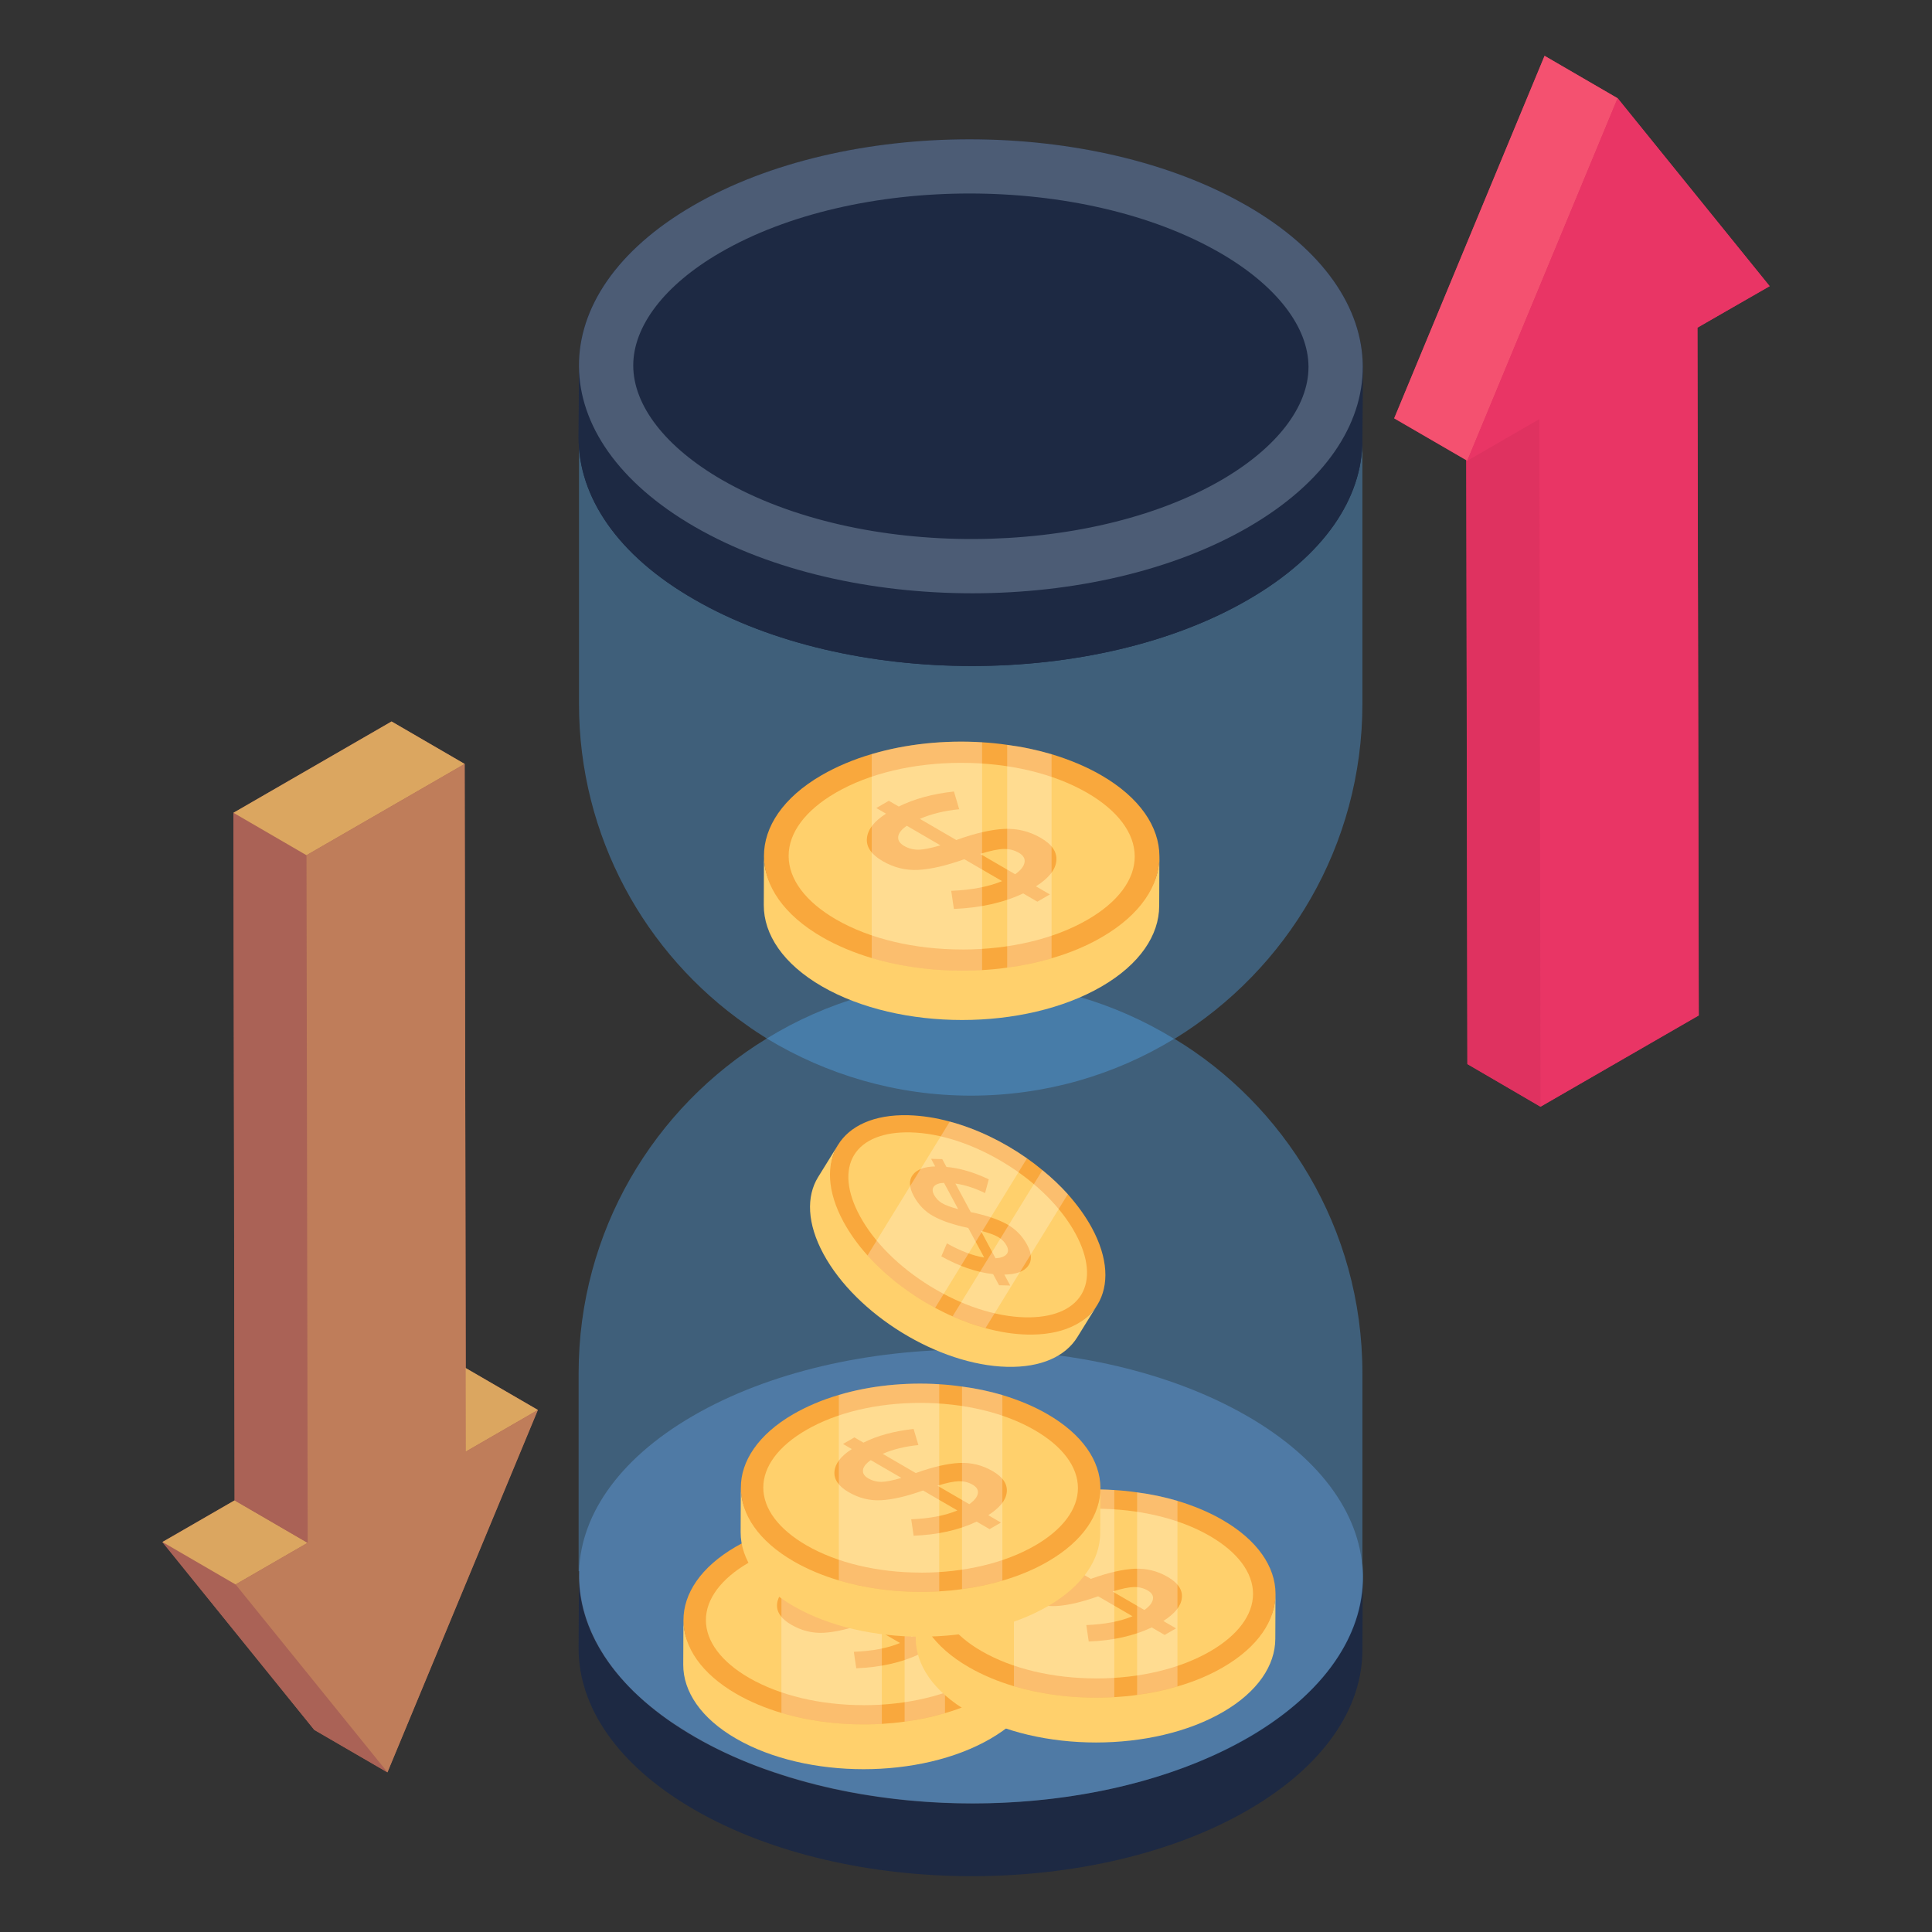
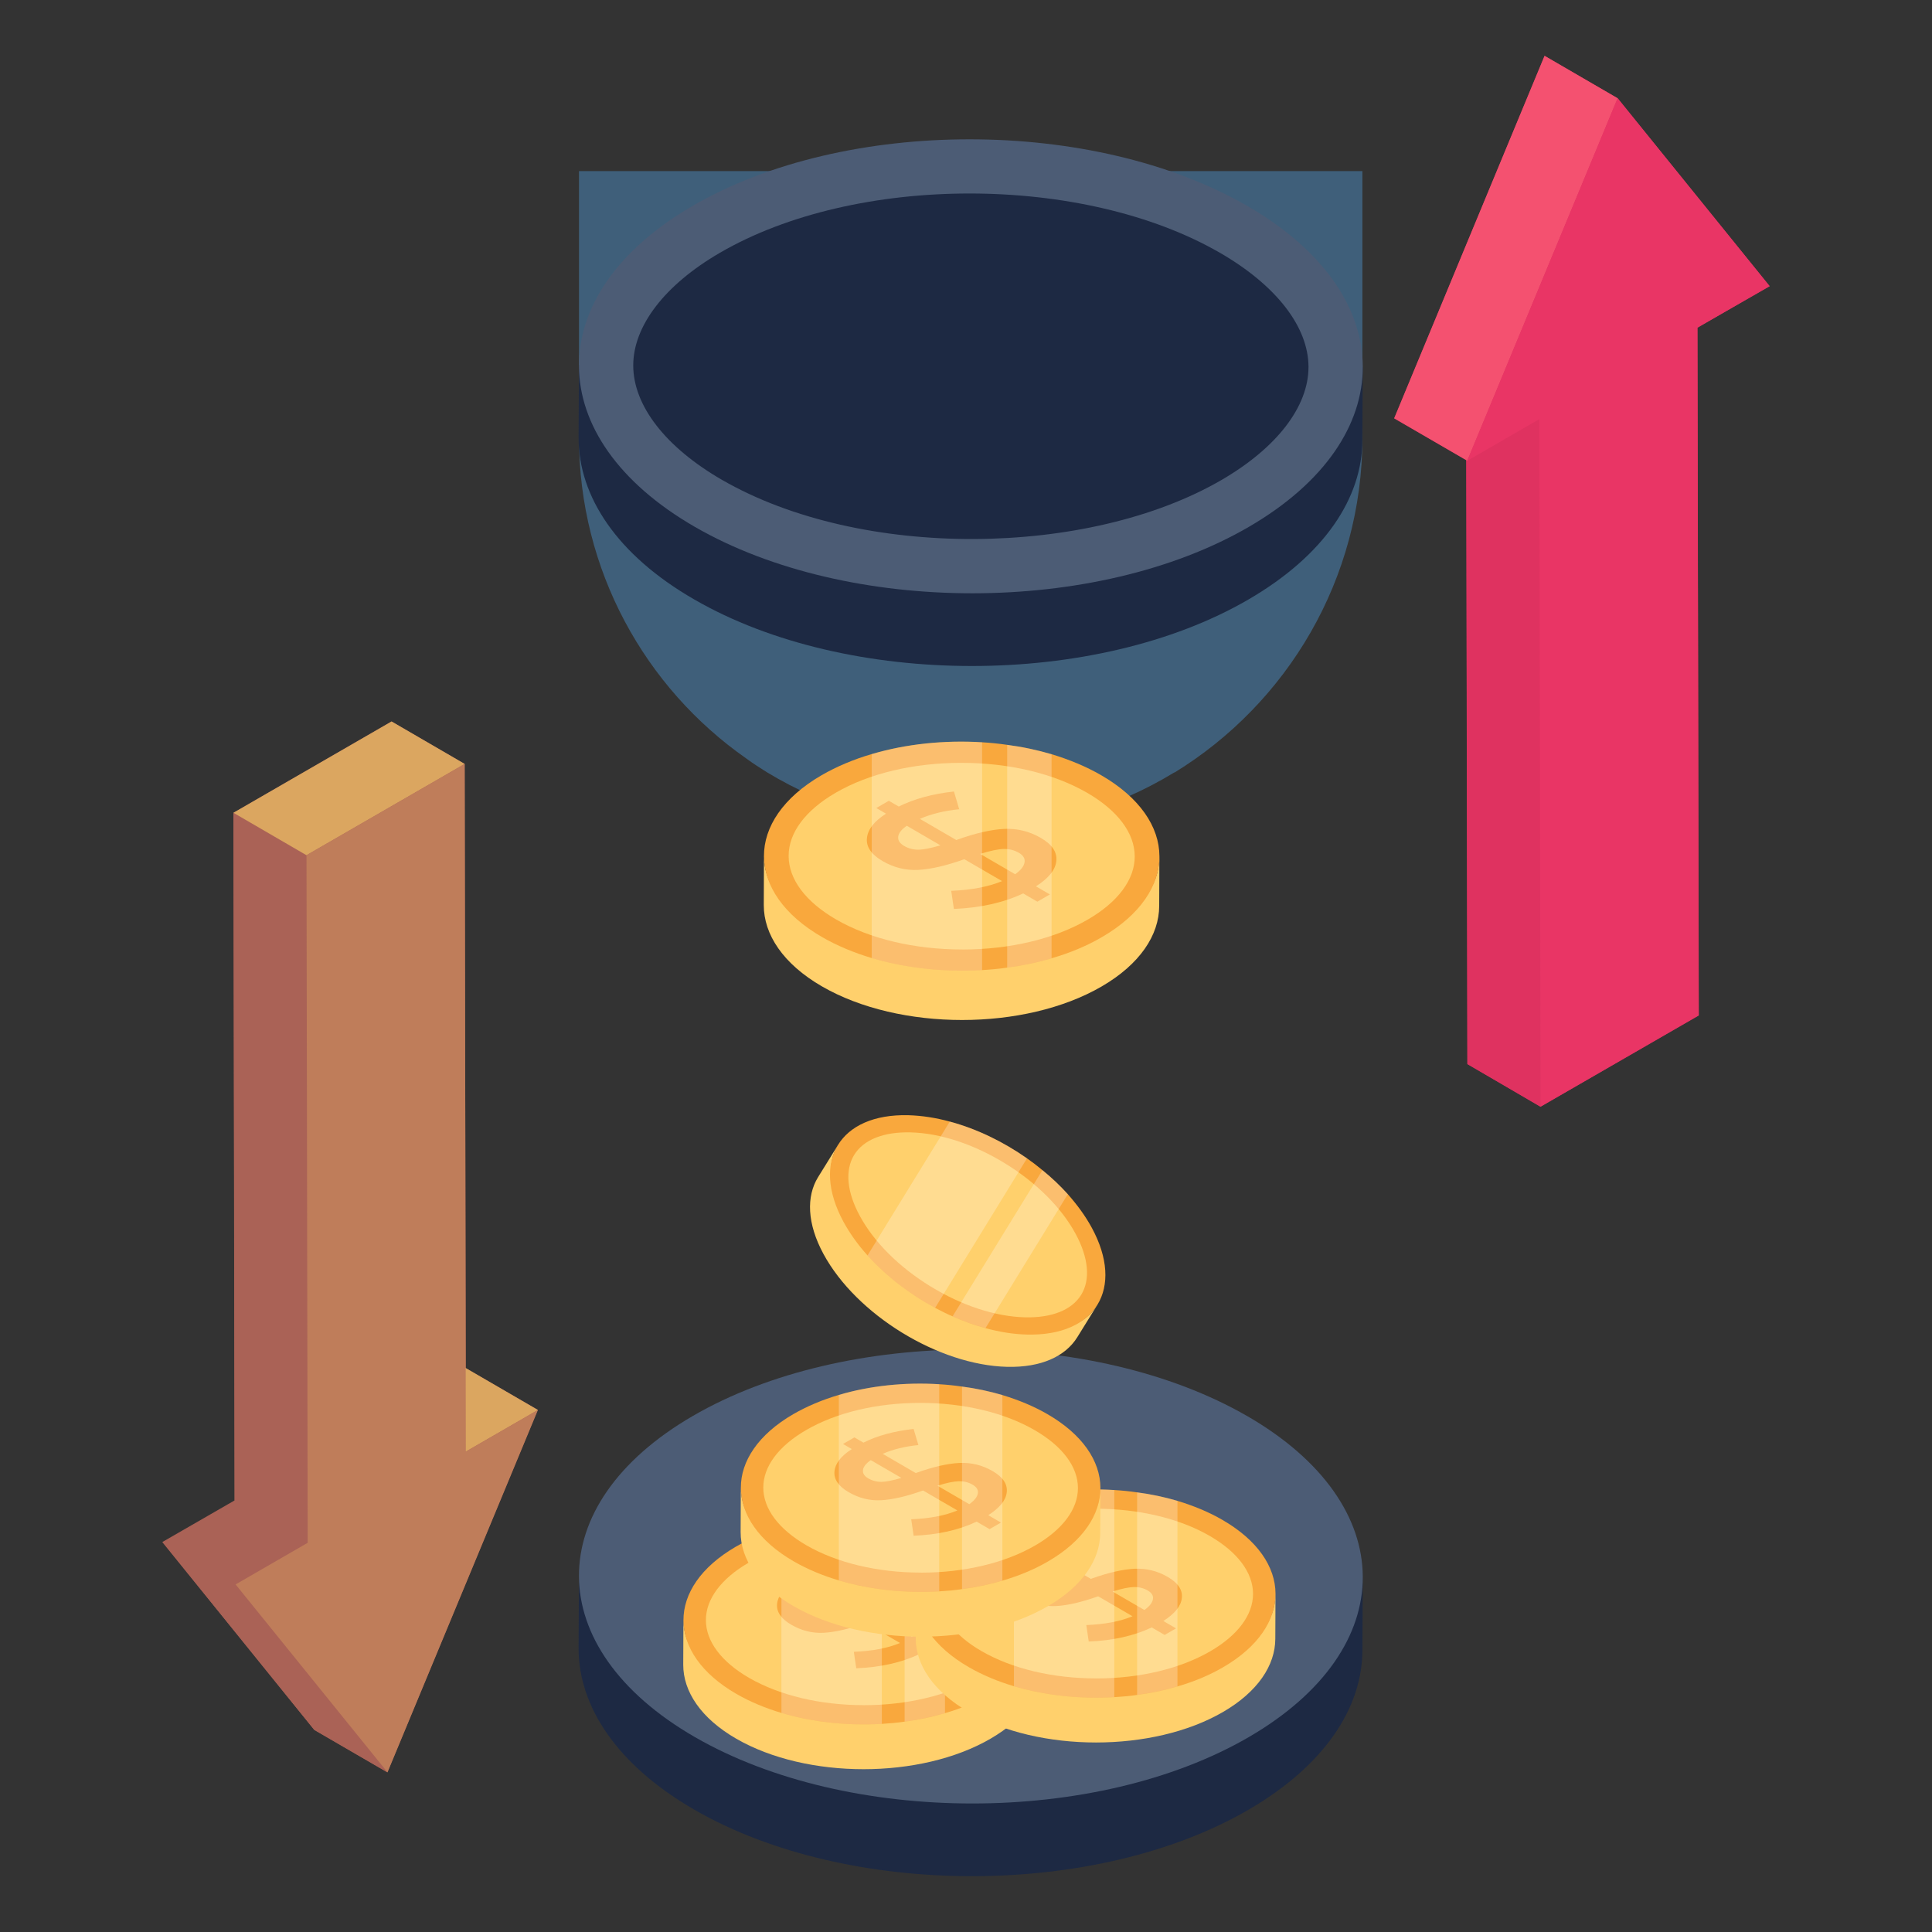
<svg xmlns="http://www.w3.org/2000/svg" width="1024" height="1024" id="Layer_1" enable-background="new 0 0 51 51" viewBox="0 0 51 51">
  <rect x="0" y="0" width="51" height="51" fill="#333333" stroke="none" />
  <g id="_x31_08">
    <g>
      <g>
        <g>
          <g>
            <g>
              <g>
                <path d="m35.974 41.644-.01 1.92c-.004 1.524-1.006 3.046-3.009 4.21-4.022 2.337-10.572 2.337-14.625-.002-2.042-1.179-3.061-2.726-3.057-4.27l.01-1.92c-.004 1.544 1.086 2.679 3.128 3.858 4.052 2.34 10.36 1.542 14.382-.795 2.002-1.164 3.177-1.477 3.181-3.001z" fill="#1d2943" />
              </g>
            </g>
            <g>
              <g>
                <path d="m32.921 37.379c4.052 2.34 4.074 6.134.044 8.476-4.022 2.337-10.572 2.337-14.625-.002-4.056-2.342-4.077-6.136-.055-8.473 4.03-2.342 10.58-2.342 14.636-0z" fill="#4c5c75" />
              </g>
            </g>
            <g opacity=".35">
-               <path d="m32.974 45.858c-3.381 1.958-8.559 2.273-12.523.927-.755-.248-1.462-.564-2.101-.936-.229-.134-.439-.267-.64-.401-.373-.258-.697-.525-.984-.802-.993-.974-1.471-2.082-1.433-3.171h-.019v-5.225c0-3.744 1.987-7.021 4.967-8.836 1.567-.965 3.401-1.509 5.368-1.509s3.811.554 5.387 1.519h.01c2.865 1.728 4.958 4.975 4.958 8.826v5.005c.172 1.653-.821 3.334-2.99 4.604z" fill="#57b3fe" />
-             </g>
+               </g>
            <g opacity=".35">
-               <path d="m35.964 11.547v7.03c0 3.744-1.987 7.021-4.958 8.845-.01 0-.01 0-.01 0-1.567.955-3.401 1.5-5.368 1.5s-3.811-.554-5.387-1.509c-.181-.115-.363-.229-.544-.363-2.665-1.863-4.413-4.967-4.413-8.473v-7.03h20.68z" fill="#57b3fe" />
-             </g>
-           </g>
-         </g>
-         <g>
-           <g>
-             <path d="m35.975 9.696-.01 1.92c0 1.53-1 3.05-3.01 4.21-4.02 2.34-10.57 2.34-14.62 0-2.05-1.17-3.06-2.72-3.06-4.27l.01-1.91v-.01c0-1.53 1-3.04 3-4.2 4.03-2.34 10.58-2.34 14.64 0 2.04 1.18 3.05 2.72 3.05 4.26z" fill="#1d2943" />
-           </g>
+               <path d="m35.964 11.547c0 3.744-1.987 7.021-4.958 8.845-.01 0-.01 0-.01 0-1.567.955-3.401 1.5-5.368 1.5s-3.811-.554-5.387-1.509c-.181-.115-.363-.229-.544-.363-2.665-1.863-4.413-4.967-4.413-8.473v-7.03h20.68z" fill="#57b3fe" />
+             </g>
+           </g>
+         </g>
+         <g>
+           <g>
+             </g>
        </g>
        <g>
          <g enable-background="new">
            <g>
              <g>
                <path d="m35.973 9.694-.01 1.92c0 1.528-1.003 3.047-3.009 4.212-4.021 2.34-10.574 2.34-14.624 0-2.044-1.175-3.057-2.722-3.057-4.27l.01-1.92z" fill="#1d2943" />
              </g>
            </g>
          </g>
        </g>
        <g>
          <g>
            <path d="m32.921 5.433c4.052 2.34 4.074 6.134.044 8.476-4.022 2.337-10.572 2.337-14.625-.002-4.056-2.342-4.077-6.136-.055-8.473 4.03-2.342 10.58-2.342 14.636-0z" fill="#4c5c75" />
          </g>
          <g>
            <path d="m19.057 12.666c-1.486-.858-2.34-1.958-2.341-3.017-.001-1.046.833-2.131 2.289-2.977 3.591-2.086 9.584-2.086 13.2.002 1.483.856 2.335 1.954 2.336 3.012.001 1.048-.835 2.135-2.296 2.984-3.506 2.038-9.508 2.12-13.188-.004z" fill="#1d2943" />
          </g>
        </g>
      </g>
      <g>
        <g>
          <g>
            <g>
              <g>
                <path d="m44.805 8.646.04 18.16-4.18 2.41-1.93-1.13-.03-15.94-1.9-1.1 3.97-9.57 1.93 1.12 4.01 4.96z" fill="#df3260" />
              </g>
            </g>
          </g>
          <g enable-background="new">
            <g>
              <g>
                <path d="m40.665 29.212-1.929-1.121-.031-18.148 1.929 1.121z" fill="#df3260" />
              </g>
            </g>
            <g>
              <g>
                <path d="m38.732 12.162-1.929-1.121 3.969-9.568 1.929 1.121z" fill="#f45170" />
              </g>
            </g>
            <g>
              <g>
                <path d="m42.701 2.594 4.012 4.958-1.903 1.099.031 18.151-4.175 2.41-.031-18.148-1.903 1.099z" fill="#e93565" />
              </g>
            </g>
          </g>
          <g>
            <g>
              <g>
                <path d="m14.195 37.216-3.97 9.57-1.93-1.12-4.01-4.96 1.91-1.1-.03-18.15 4.17-2.41 1.93 1.12.03 15.95z" fill="#aa6256" />
              </g>
            </g>
          </g>
          <g enable-background="new">
            <g>
              <g>
                <path d="m12.296 38.319-1.929-1.121 1.903-1.099 1.929 1.121z" fill="#dba660" />
              </g>
            </g>
            <g>
              <g>
                <path d="m10.228 46.785-1.929-1.121-4.01-4.959 1.929 1.121z" fill="#aa6256" />
              </g>
            </g>
            <g>
              <g>
-                 <path d="m6.218 41.826-1.929-1.121 1.903-1.099 1.929 1.121z" fill="#dba660" />
-               </g>
+                 </g>
            </g>
            <g>
              <g>
                <path d="m8.121 40.727-1.929-1.121-.031-18.151 1.929 1.121z" fill="#aa6256" />
              </g>
            </g>
            <g>
              <g>
                <path d="m8.091 22.576-1.929-1.121 4.175-2.41 1.929 1.121z" fill="#dba660" />
              </g>
            </g>
            <g>
              <g>
                <path d="m12.266 20.166.031 18.153 1.903-1.099-3.971 9.564-4.01-4.959 1.903-1.099-.031-18.151z" fill="#bf7d5a" />
              </g>
            </g>
          </g>
        </g>
      </g>
    </g>
    <g>
      <g>
        <g>
          <g>
            <g>
              <g>
                <g>
                  <g enable-background="new">
                    <g>
                      <g>
                        <g>
                          <path d="m30.605 22.614-.005 1.301c-.002.769-.508 1.537-1.517 2.124-2.033 1.182-5.337 1.182-7.384 0-1.026-.593-1.539-1.371-1.537-2.149l.005-1.301c-.002.778.553 1.491 1.579 2.083 2.047 1.182 5.303 1.147 7.336-.034 1.01-.587 1.52-1.255 1.522-2.024z" fill="#ffd06c" />
                        </g>
                      </g>
                    </g>
                    <g>
                      <g>
                        <g>
                          <path d="m29.086 24.738c-.399.234-.847.419-1.327.558-.376.114-.769.195-1.172.247-.217.032-.438.052-.662.065-.99.058-2.006-.049-2.914-.318-.471-.14-.912-.325-1.308-.552-2.041-1.178-2.051-3.093-.016-4.274.399-.23.847-.419 1.324-.558.905-.269 1.921-.373 2.914-.312.221.013.441.036.662.068.402.052.795.136 1.172.247.471.143.912.325 1.305.552 2.048 1.181 2.057 3.096.023 4.277z" fill="#f9a83d" />
                        </g>
                      </g>
                      <g>
                        <g>
                          <path d="m25.4 25.064c-1.261 0-2.442-.281-3.326-.791-.809-.467-1.255-1.063-1.256-1.677-.001-.611.439-1.203 1.24-1.668.877-.51 2.055-.791 3.317-.791 1.259 0 2.438.28 3.318.788.812.469 1.26 1.066 1.261 1.682.001.61-.439 1.202-1.239 1.667-.877.51-2.055.791-3.315.791z" fill="#ffd06c" />
                        </g>
                      </g>
                    </g>
                  </g>
                </g>
                <g>
                  <g>
                    <g>
                      <g>
                        <path d="m26.453 23.26-.997-.579c-.482.172-.886.265-1.219.282-.329.017-.643-.061-.939-.233-.296-.172-.436-.372-.413-.603.021-.229.186-.445.504-.648l-.256-.149.33-.191.262.152c.407-.203.893-.335 1.457-.397l.138.468c-.387.038-.733.122-1.038.254l.965.561.015-.009c.49-.174.905-.271 1.249-.287.342-.015.664.063.964.238.298.173.436.377.409.61-.023.233-.203.455-.538.668l.368.214-.33.191-.375-.218c-.518.245-1.13.381-1.829.41l-.07-.478c.538-.022.985-.108 1.341-.256zm.345-.182c.148-.105.23-.209.247-.311.02-.1-.031-.187-.15-.256-.119-.069-.254-.103-.399-.1-.147.004-.353.046-.622.13zm-2.86-1.28c-.142.097-.217.194-.228.29-.011.095.042.176.157.243.115.067.239.099.375.099.135-.001.329-.04.584-.115z" fill="#f9a83d" />
                      </g>
                    </g>
                  </g>
                </g>
              </g>
            </g>
          </g>
        </g>
      </g>
      <g opacity=".25">
        <g>
          <path d="m25.925 19.595v6.014c-.99.058-2.006-.049-2.914-.318v-5.384c.905-.269 1.921-.373 2.914-.312z" fill="#fff" />
        </g>
        <g>
          <path d="m27.759 19.909v5.387c-.376.114-.769.195-1.172.247v-5.88c.402.052.795.136 1.172.247z" fill="#fff" />
        </g>
      </g>
    </g>
    <g>
      <g>
        <g>
          <g>
            <g>
              <g>
                <g>
                  <g enable-background="new">
                    <g>
                      <g>
                        <g>
                          <path d="m27.533 42.783-.005 1.183c-.002.699-.462 1.398-1.38 1.931-1.849 1.074-4.853 1.074-6.714 0-.933-.539-1.4-1.247-1.398-1.954l.005-1.183c-.002.707.503 1.356 1.436 1.894 1.861 1.074 4.822 1.043 6.671-.031.918-.534 1.382-1.141 1.384-1.84z" fill="#ffd06c" />
                        </g>
                      </g>
                    </g>
                    <g>
                      <g>
                        <g>
                          <path d="m26.152 44.715c-.363.212-.77.381-1.207.508-.342.103-.699.177-1.065.224-.198.029-.398.047-.602.059-.9.053-1.824-.044-2.65-.289-.428-.127-.829-.295-1.189-.502-1.856-1.071-1.865-2.812-.015-3.886.363-.209.77-.381 1.204-.508.823-.245 1.747-.339 2.65-.283.201.012.401.032.602.062.366.047.723.124 1.065.224.428.13.829.295 1.186.502 1.862 1.074 1.871 2.815.021 3.889z" fill="#f9a83d" />
                        </g>
                      </g>
                      <g>
                        <g>
                          <path d="m22.8 45.012c-1.147 0-2.22-.256-3.024-.719-.736-.425-1.141-.966-1.142-1.525-.001-.555.4-1.094 1.127-1.517.798-.464 1.869-.719 3.016-.719 1.145 0 2.217.255 3.017.717.738.426 1.145.969 1.146 1.529.001.555-.399 1.093-1.126 1.516-.798.463-1.868.719-3.014.719z" fill="#ffd06c" />
                        </g>
                      </g>
                    </g>
                  </g>
                </g>
                <g>
                  <g>
                    <g>
                      <g>
                        <path d="m23.758 43.371-.906-.527c-.438.156-.806.241-1.109.257-.299.016-.584-.055-.854-.212-.269-.156-.396-.339-.376-.548.019-.208.169-.405.458-.59l-.232-.135.3-.173.238.138c.37-.185.812-.305 1.325-.361l.126.425c-.352.035-.667.111-.943.231l.877.51.014-.008c.446-.159.823-.246 1.136-.261.311-.014.604.057.877.216.271.158.396.343.372.555-.021.212-.185.414-.489.608l.335.195-.3.173-.341-.198c-.471.223-1.028.347-1.663.372l-.064-.434c.49-.02.896-.098 1.219-.233zm.314-.165c.135-.096.209-.19.225-.282.018-.091-.028-.17-.137-.233-.108-.063-.231-.093-.363-.091-.134.003-.321.042-.566.118zm-2.6-1.163c-.129.088-.197.177-.207.263-.01.087.038.16.143.221.105.061.217.09.341.09.122-.001.299-.036.531-.105z" fill="#f9a83d" />
                      </g>
                    </g>
                  </g>
                </g>
              </g>
            </g>
          </g>
        </g>
      </g>
      <g opacity=".25">
        <g>
          <path d="m23.278 40.038v5.468c-.9.053-1.824-.044-2.65-.289v-4.896c.823-.245 1.747-.339 2.65-.283z" fill="#fff" />
        </g>
        <g>
          <path d="m24.945 40.324v4.898c-.342.103-.699.177-1.065.224v-5.347c.366.047.723.124 1.065.224z" fill="#fff" />
        </g>
      </g>
    </g>
    <g>
      <g>
        <g>
          <g>
            <g>
              <g>
                <g>
                  <g enable-background="new">
                    <g>
                      <g>
                        <g>
                          <path d="m33.67 42.078-.005 1.183c-.002.699-.462 1.398-1.38 1.931-1.849 1.074-4.853 1.074-6.714 0-.933-.539-1.4-1.247-1.398-1.954l.005-1.183c-.002.707.503 1.356 1.436 1.894 1.861 1.074 4.822 1.043 6.671-.031.918-.534 1.382-1.141 1.384-1.84z" fill="#ffd06c" />
                        </g>
                      </g>
                    </g>
                    <g>
                      <g>
                        <g>
                          <path d="m32.289 44.01c-.363.212-.77.381-1.207.508-.342.103-.699.177-1.065.224-.198.03-.398.047-.602.059-.9.053-1.824-.044-2.65-.289-.428-.127-.829-.295-1.189-.502-1.856-1.071-1.865-2.812-.015-3.886.363-.21.77-.381 1.204-.508.823-.245 1.747-.339 2.65-.283.201.012.401.032.602.062.366.047.723.124 1.065.224.428.13.829.295 1.186.502 1.862 1.074 1.871 2.815.021 3.889z" fill="#f9a83d" />
                        </g>
                      </g>
                      <g>
                        <g>
                          <path d="m28.937 44.306c-1.147 0-2.22-.256-3.024-.719-.736-.425-1.141-.966-1.142-1.525-.001-.555.4-1.094 1.127-1.517.798-.464 1.869-.719 3.016-.719 1.145 0 2.217.255 3.017.717.738.426 1.145.969 1.146 1.529.001.555-.399 1.093-1.126 1.516-.798.463-1.868.719-3.014.719z" fill="#ffd06c" />
                        </g>
                      </g>
                    </g>
                  </g>
                </g>
                <g>
                  <g>
                    <g>
                      <g>
                        <path d="m29.895 42.665-.906-.527c-.438.156-.806.241-1.109.257-.299.016-.584-.055-.854-.212-.269-.156-.396-.339-.376-.548.019-.208.169-.405.458-.59l-.232-.135.3-.173.238.138c.37-.185.812-.305 1.325-.361l.126.425c-.352.035-.667.111-.943.231l.877.51.014-.008c.446-.159.823-.246 1.136-.261.311-.014.604.057.877.216.271.158.396.343.372.555-.021.212-.185.414-.489.608l.335.195-.3.173-.341-.198c-.471.223-1.028.347-1.663.372l-.064-.434c.49-.02.896-.098 1.219-.233zm.314-.165c.135-.096.209-.19.225-.282.018-.091-.028-.17-.137-.233-.108-.063-.231-.093-.363-.091-.134.003-.321.042-.566.118zm-2.6-1.163c-.129.088-.197.177-.207.263-.01.087.038.16.143.221.105.061.217.09.341.09.122-.001.299-.036.531-.105z" fill="#f9a83d" />
                      </g>
                    </g>
                  </g>
                </g>
              </g>
            </g>
          </g>
        </g>
      </g>
      <g opacity=".25">
        <g>
          <path d="m29.415 39.333v5.468c-.9.053-1.824-.044-2.65-.289v-4.896c.823-.245 1.747-.339 2.65-.283z" fill="#fff" />
        </g>
        <g>
          <path d="m31.082 39.619v4.898c-.342.103-.699.177-1.065.224v-5.347c.366.047.723.124 1.065.224z" fill="#fff" />
        </g>
      </g>
    </g>
    <g>
      <g>
        <g>
          <g>
            <g>
              <g>
                <g>
                  <g enable-background="new">
                    <g>
                      <g>
                        <g>
                          <path d="m29.048 39.285-.005 1.183c-.002.699-.462 1.398-1.38 1.931-1.849 1.074-4.853 1.074-6.714 0-.933-.539-1.4-1.247-1.398-1.954l.005-1.183c-.002.707.503 1.356 1.436 1.894 1.861 1.074 4.822 1.043 6.671-.031.918-.534 1.382-1.141 1.384-1.84z" fill="#ffd06c" />
                        </g>
                      </g>
                    </g>
                    <g>
                      <g>
                        <g>
                          <path d="m27.667 41.217c-.363.212-.77.381-1.207.508-.342.103-.699.177-1.065.224-.198.03-.398.047-.602.059-.9.053-1.824-.044-2.65-.289-.428-.127-.829-.295-1.189-.502-1.856-1.071-1.865-2.812-.015-3.886.363-.209.77-.381 1.204-.508.823-.245 1.747-.339 2.65-.283.201.012.401.032.602.062.366.047.723.124 1.065.224.428.13.829.295 1.186.502 1.862 1.074 1.871 2.815.021 3.889z" fill="#f9a83d" />
                        </g>
                      </g>
                      <g>
                        <g>
                          <path d="m24.315 41.513c-1.147 0-2.22-.256-3.024-.719-.736-.425-1.141-.966-1.142-1.525-.001-.555.4-1.094 1.127-1.517.798-.464 1.869-.719 3.016-.719 1.145 0 2.217.255 3.017.717.738.426 1.145.969 1.146 1.529.001.555-.399 1.093-1.126 1.516-.798.463-1.868.719-3.014.719z" fill="#ffd06c" />
                        </g>
                      </g>
                    </g>
                  </g>
                </g>
                <g>
                  <g>
                    <g>
                      <g>
                        <path d="m25.273 39.872-.906-.527c-.438.156-.806.241-1.109.257-.299.016-.584-.055-.854-.212-.269-.156-.396-.339-.376-.548.019-.208.169-.405.458-.59l-.232-.135.3-.173.238.138c.37-.185.812-.305 1.325-.361l.126.425c-.352.035-.667.111-.943.231l.877.51.014-.008c.446-.159.823-.246 1.136-.261.311-.014.604.057.877.216.271.158.396.343.372.555-.021.212-.185.414-.489.608l.335.195-.3.173-.341-.198c-.471.223-1.028.347-1.663.372l-.064-.434c.49-.02.896-.098 1.219-.233zm.314-.165c.135-.096.209-.19.225-.282.018-.091-.028-.17-.137-.233-.108-.063-.231-.093-.363-.091-.134.003-.321.042-.566.118zm-2.6-1.163c-.129.088-.197.177-.207.263-.01.087.038.16.143.221.105.061.217.09.341.09.122-.001.299-.036.531-.105z" fill="#f9a83d" />
                      </g>
                    </g>
                  </g>
                </g>
              </g>
            </g>
          </g>
        </g>
      </g>
      <g opacity=".25">
        <g>
          <path d="m24.793 36.54v5.468c-.9.053-1.824-.044-2.65-.289v-4.896c.823-.245 1.747-.339 2.65-.283z" fill="#fff" />
        </g>
        <g>
          <path d="m26.46 36.826v4.898c-.342.103-.699.177-1.065.224v-5.347c.366.047.723.124 1.065.224z" fill="#fff" />
        </g>
      </g>
    </g>
    <g>
      <g>
        <g>
          <g>
            <g>
              <g>
                <g>
                  <g enable-background="new">
                    <g>
                      <g>
                        <g>
                          <path d="m28.966 34.447-.528.852c-.312.504-.953.804-1.853.782-1.811-.044-3.98-1.377-4.847-2.978-.435-.803-.457-1.521-.142-2.031l.528-.852c-.315.51-.238 1.202.196 2.005.867 1.601 3.019 2.892 4.83 2.937.899.022 1.504-.211 1.816-.715z" fill="#ffd06c" />
                        </g>
                      </g>
                    </g>
                    <g>
                      <g>
                        <g>
                          <path d="m27.112 35.229c-.356-.008-.725-.067-1.096-.169-.293-.077-.583-.182-.869-.311-.156-.066-.309-.143-.461-.224-.673-.361-1.297-.841-1.785-1.384-.253-.281-.468-.581-.636-.89-.865-1.597-.099-2.858 1.713-2.812.355.01.725.067 1.094.168.703.188 1.412.53 2.039.971.14.098.275.201.407.312.243.196.467.41.67.634.251.284.468.581.634.888.868 1.601.102 2.862-1.71 2.817z" fill="#f9a83d" />
                        </g>
                      </g>
                      <g>
                        <g>
                          <path d="m24.56 33.956c-.828-.509-1.49-1.169-1.864-1.861-.343-.633-.395-1.204-.148-1.608.246-.401.774-.612 1.487-.595.782.019 1.668.31 2.497.819.827.508 1.487 1.167 1.86 1.856.344.635.397 1.208.149 1.612-.246.401-.773.612-1.485.595-.781-.019-1.668-.31-2.495-.818z" fill="#ffd06c" />
                        </g>
                      </g>
                    </g>
                  </g>
                </g>
                <g>
                  <g>
                    <g>
                      <g>
-                         <path d="m25.98 33.196-.421-.782c-.386-.081-.688-.184-.914-.307-.223-.121-.397-.299-.522-.531-.125-.232-.136-.42-.028-.562.106-.142.302-.217.592-.223l-.108-.201.294.008.111.206c.349.031.721.14 1.117.327l-.098.363c-.269-.131-.531-.215-.783-.252l.407.757.013 0c.392.083.704.187.936.315.23.128.41.309.537.545.126.234.134.424.022.565-.109.144-.317.217-.623.222l.155.289-.294-.008-.158-.294c-.439-.048-.896-.206-1.366-.469l.147-.342c.362.203.69.327.984.373zm.3.02c.14-.009.235-.045.288-.104.053-.058.055-.135.005-.229-.05-.094-.125-.17-.221-.227-.098-.057-.25-.112-.461-.166zm-1.361-1.993c-.132.006-.221.04-.267.098-.046.058-.043.132.005.222.049.09.117.161.207.216.089.053.232.107.43.16z" fill="#f9a83d" />
-                       </g>
+                         </g>
                    </g>
                  </g>
                </g>
              </g>
            </g>
          </g>
        </g>
      </g>
      <g opacity=".25">
        <g>
          <path d="m27.111 30.577-2.426 3.948c-.673-.361-1.297-.841-1.785-1.384l2.172-3.534c.703.188 1.412.53 2.039.971z" fill="#fff" />
        </g>
        <g>
          <path d="m28.188 31.523-2.173 3.536c-.293-.077-.583-.182-.869-.311l2.372-3.86c.243.196.467.41.67.634z" fill="#fff" />
        </g>
      </g>
    </g>
  </g>
</svg>